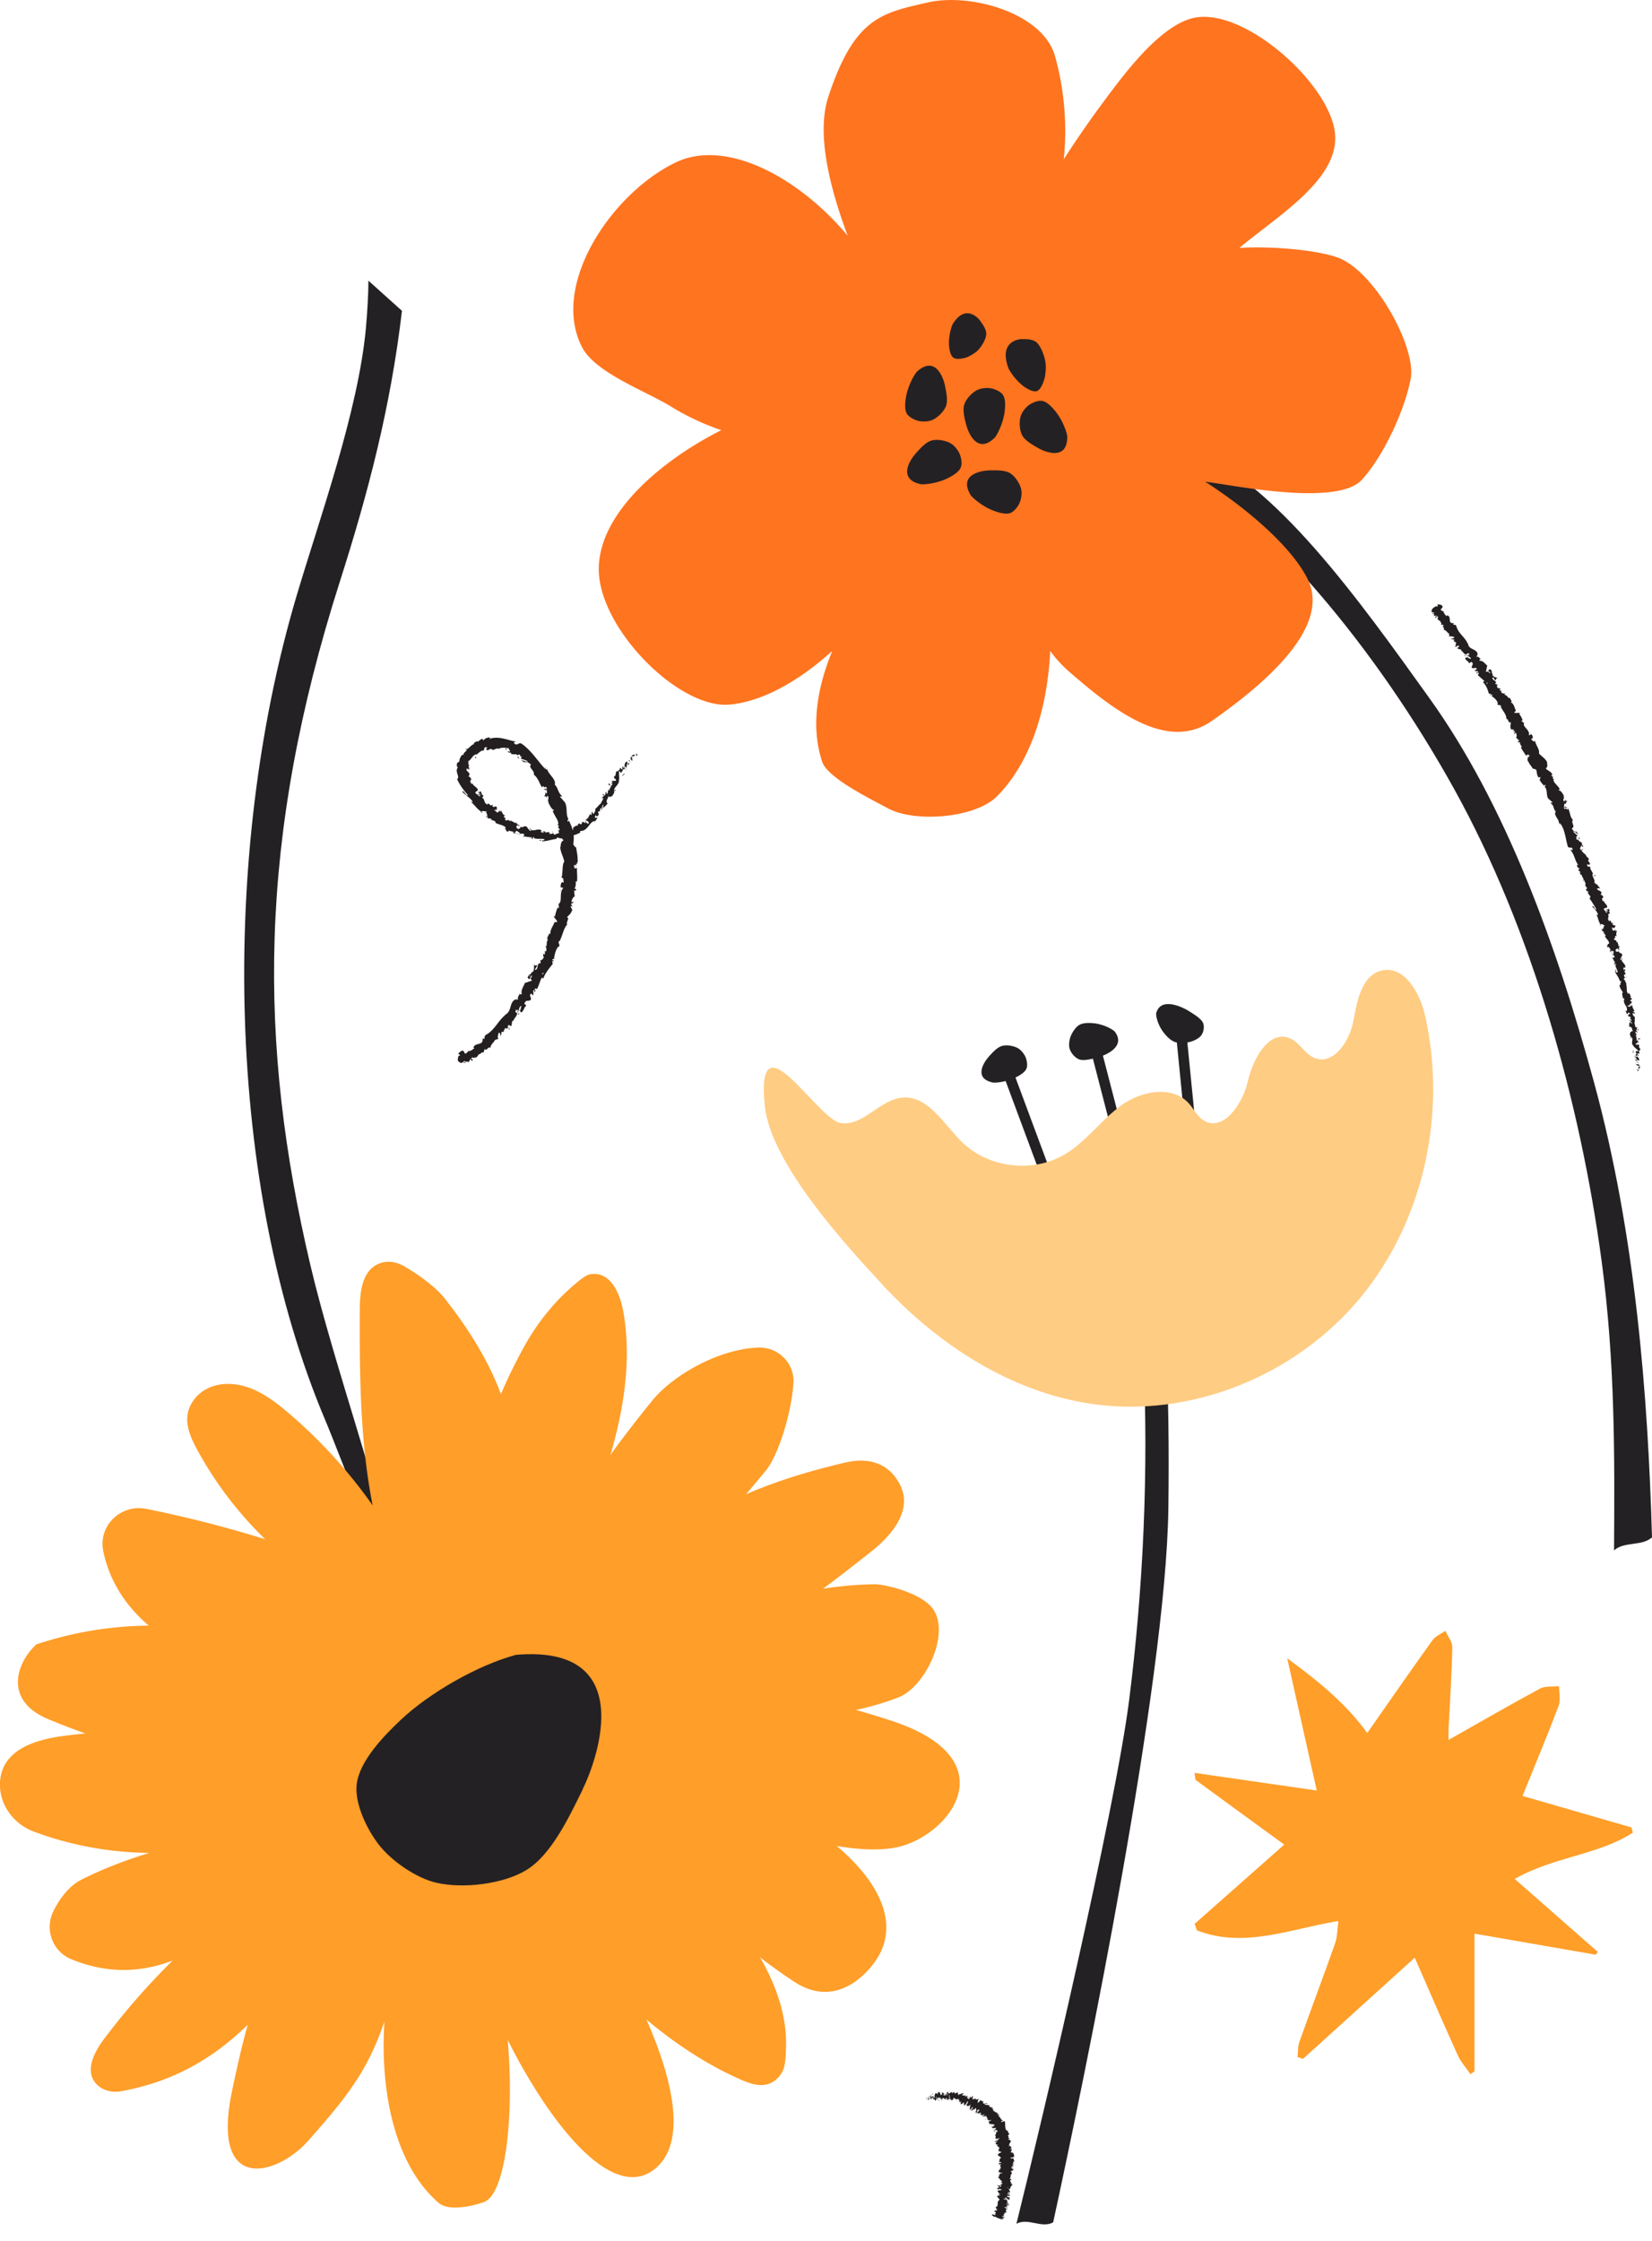
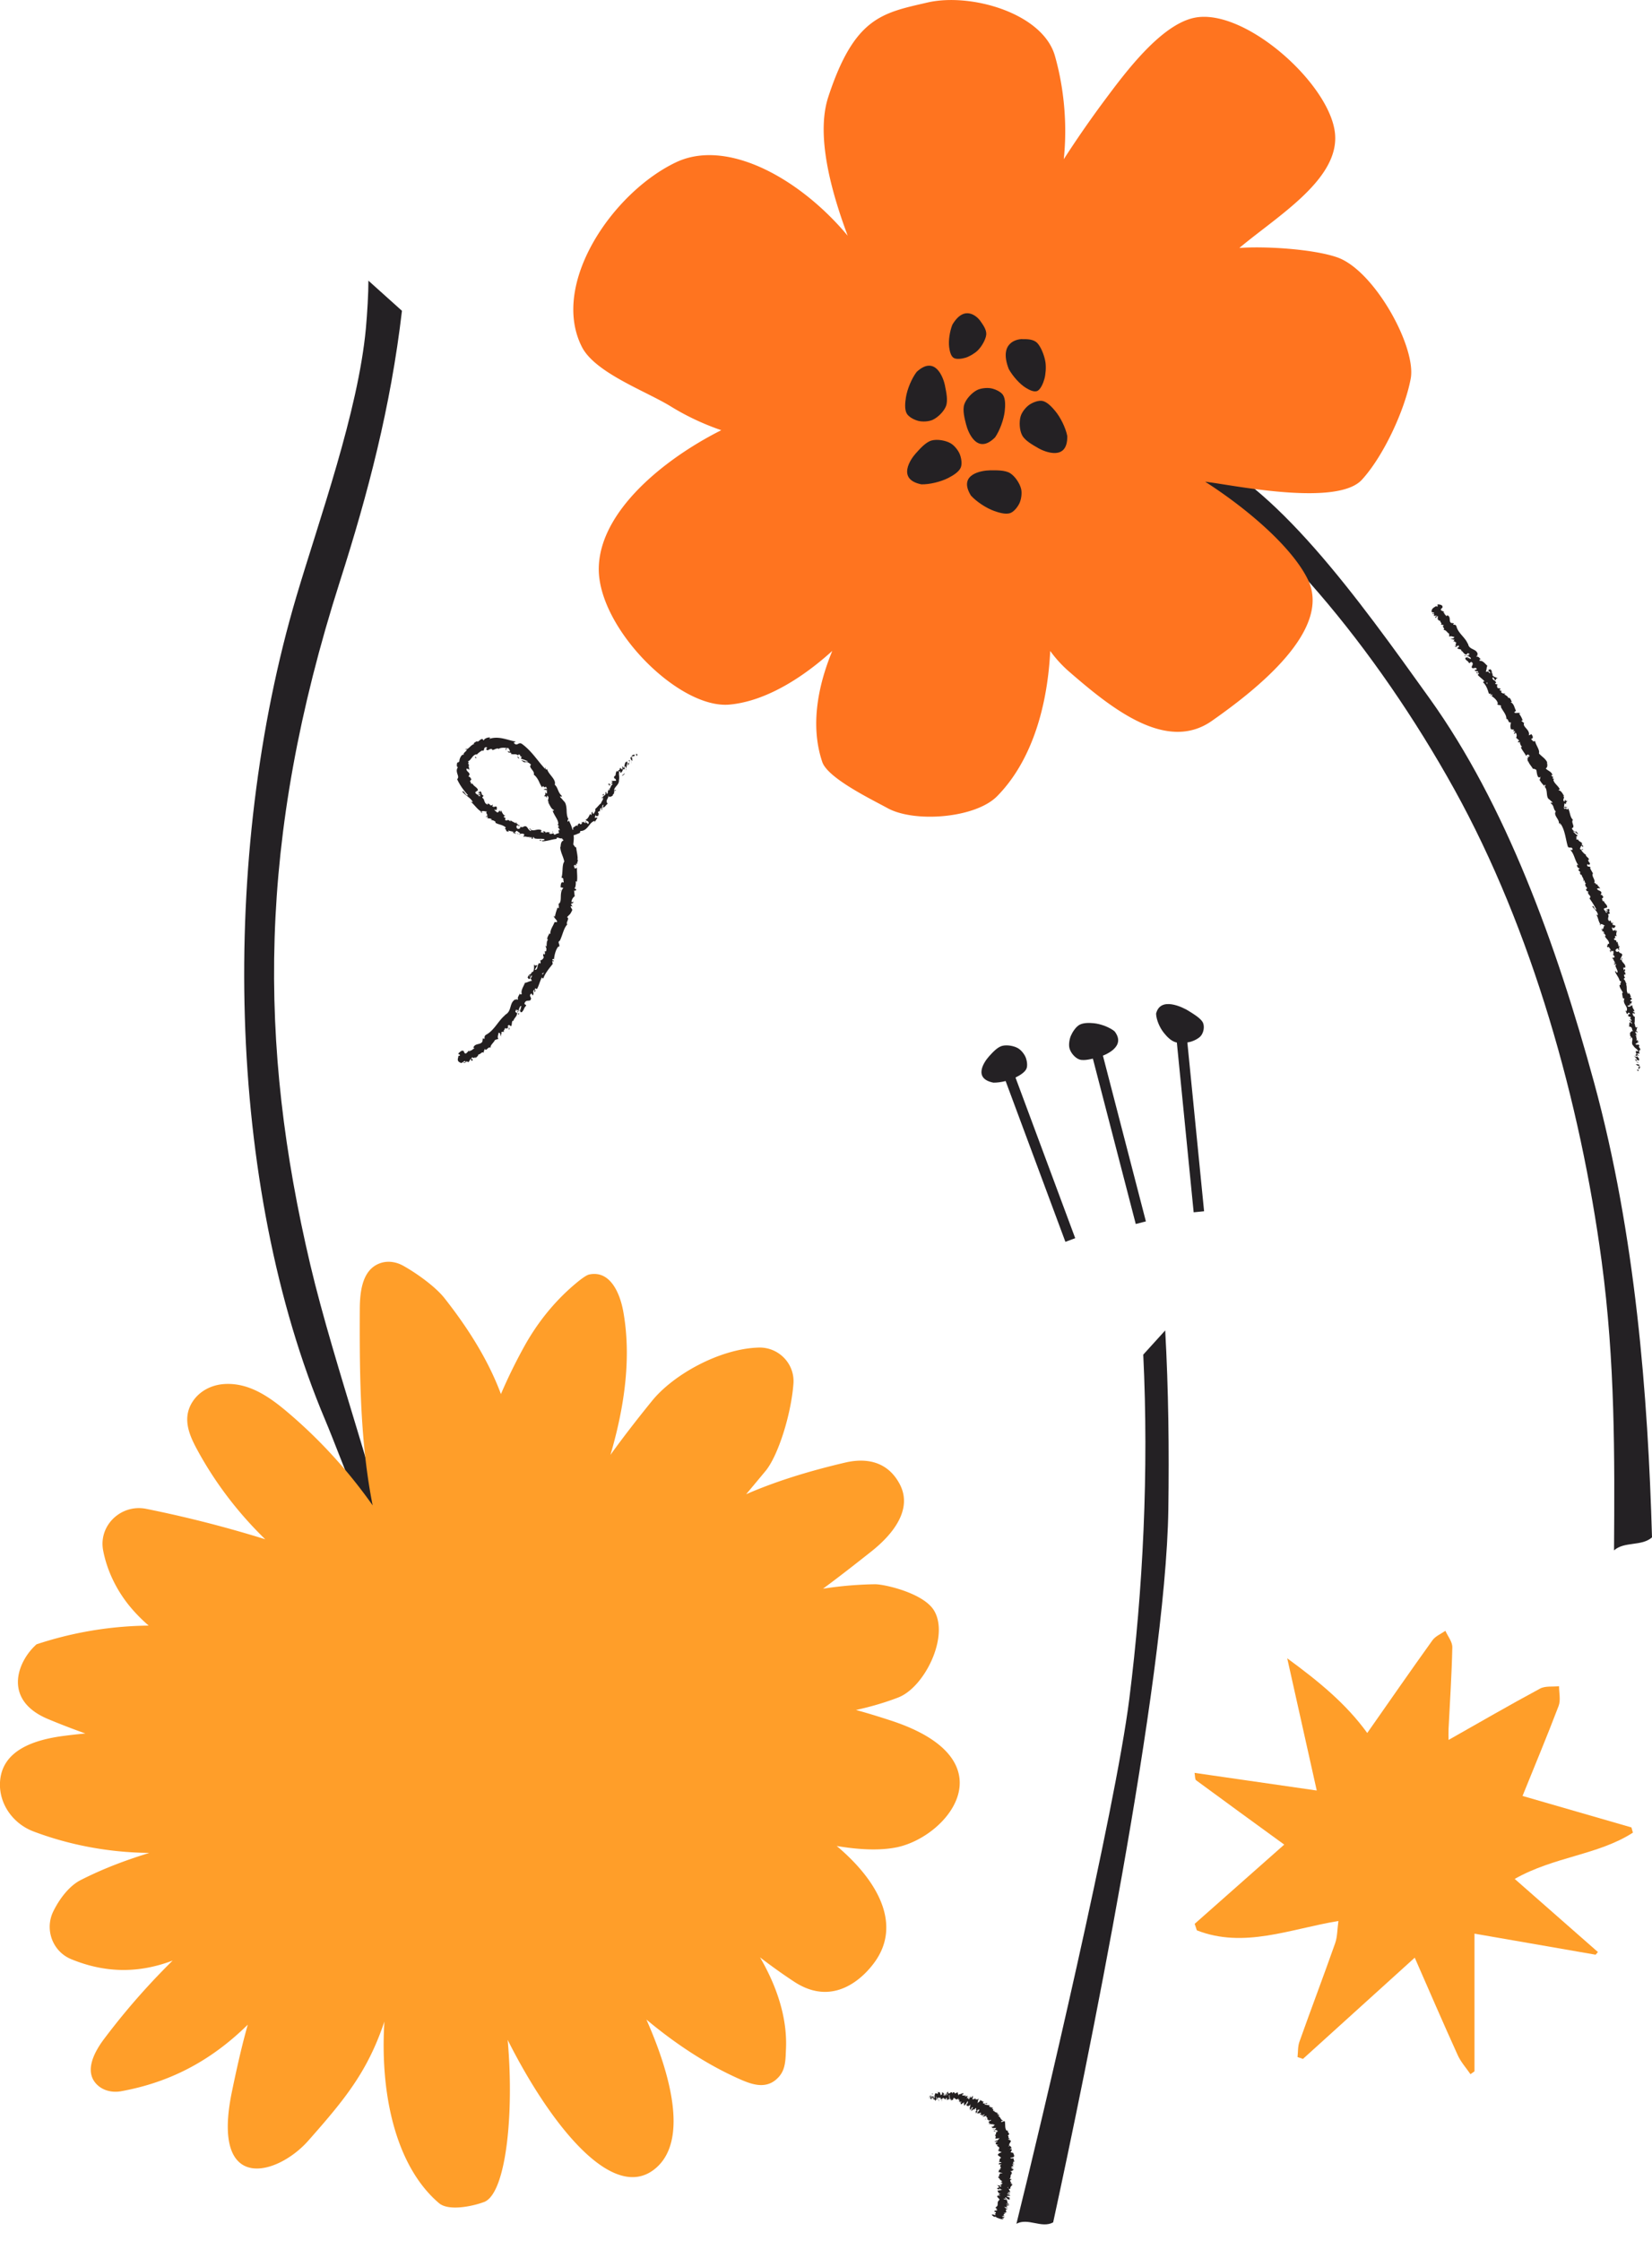
<svg xmlns="http://www.w3.org/2000/svg" id="a" width="295.01" height="400">
  <defs>
    <style>.b{fill:#ff9e29}.e{fill:#242124}.f{fill:#231f20}</style>
  </defs>
  <path class="e" d="M65.79 50.1c.01 2.17-.21 5.89-.45 8.51-1.39 14.93-8.33 34.09-12.4 47.83-13.71 46.27-12.58 105.13 5.14 147.06 2.98 7.05 9.18 24.7 11.3 23.32-.61-7.76-9.71-32.99-13.96-51.02-9.27-39.34-9.5-75.78 5.29-122.05 5.01-15.68 9.06-31.07 11.07-48.27" />
  <path class="b" d="M92.43 291.67c4.91-15.79 13.52-28.7 24.02-41.62 3.87-4.76 12.18-9.31 19.04-9.5 3.56-.1 6.47 2.89 6.2 6.45-.42 5.56-2.76 12.91-4.99 15.59-11.7 14.1-18.62 22.01-35.15 30.6 14.1-15.68 21.48-25.57 49.38-32.11 2.19-.51 7.07-1.17 9.73 3.83 3.08 5.79-3.95 11.16-5.43 12.33-15.69 12.41-26.84 20.26-48.35 22.51 15.54-8.97 31.42-16.69 49.37-16.95 1.63-.02 8.66 1.55 10.55 4.69 2.76 4.58-1.66 13.69-6.39 15.52-14.64 5.67-34.78 4.1-50.47 4.53 23.13-7.44 35.41-4.89 49.12-.42 21.55 7.03 10.18 20.89.91 22.67-13.09 2.51-37.64-9.37-50.56-12.64 18.81-5.31 57.64 16.77 47.07 32.69-1.68 2.53-7.21 8.79-14.64 3.92-12.9-8.45-23.56-20.38-35.91-29.62 16.41 6.28 35.16 24.78 34.43 41.55-.08 1.75-.03 3.53-1.14 4.88-2.07 2.51-4.73 1.62-6.99.63-14.61-6.4-29.02-20.56-36.86-34.45 8.68 9.33 13.61 10.94 17.49 18.4 4.33 8.33 11.8 25.79 4.08 32.02-12.47 10.07-34.47-34.82-33.7-45.72 9.51 7.34 10.05 49.03 3.21 51.62-2.11.79-6.34 1.66-8.05.21-11.9-10.13-12.33-35.34-5.17-53.42-3.85 25.12-7.7 30.42-18.18 42.27-5.51 6.24-17.41 9.59-13.65-8.67 5.26-25.56 7.78-22.12 14.49-26.74-8.87 13.44-18.16 23.65-34.25 26.58-1.45.26-2.99-.03-4.11-.99-2.62-2.27-.83-5.82 1.01-8.28a125.403 125.403 0 0 1 37.05-33c-11.64 10.81-25.02 26.05-42.89 18.69-3.31-1.37-4.76-5.29-3.19-8.51 1.17-2.39 2.93-4.6 4.89-5.6 12.22-6.23 26.36-8.21 39.8-10.94-14.89 7.19-32.72 8.11-48.21 2.26-3.69-1.39-6.25-4.98-5.98-8.92.39-5.69 6.3-7.47 11.3-8.13 15.39-2.02 31.2-.72 46.05 3.79 1.23 1.8-1.92 3.33-4.1 3.23-15.32-.7-30.51-4.12-44.67-10.03-8.24-3.44-5.43-10.39-2.06-13.35 23.16-7.66 46.18-1.37 67.3 10.85a90.703 90.703 0 0 1-33.79-6.46c-6.27-2.51-12.41-5.84-16.74-11.02-2.42-2.89-4.18-6.45-4.88-10.13-.85-4.48 3.22-8.32 7.69-7.42 11.13 2.24 22.09 5.37 32.72 9.36 5.55 2.08 11.79 5.32 12.73 11.18-15.38-5.46-28.6-16.78-36.37-31.14-1.43-2.64-2.72-5.66-.74-8.62 1.22-1.82 3.29-2.88 5.48-3.05 4.49-.35 8.24 2.31 11.52 5.1 13.03 11.06 22.76 25.96 27.66 42.34.81.44 1.12.43.65.41a4.11 4.11 0 0 1-3.07-1.71c-12.15-16.68-12.53-38.83-12.44-59.44.01-3.29.45-7.3 3.82-8.34 1.3-.4 2.72-.16 3.91.5 2.33 1.29 5.75 3.72 7.37 5.77 18.47 23.39 13 38.58 6.28 54.72-5.8-17.23 2.71-36.54 8.01-46.11 2.36-4.25 5.43-8.07 9.16-11.19 1.02-.86 1.92-1.5 2.4-1.61 3.77-.81 5.53 3.34 6.12 6.7 3.23 18.16-6.93 39.18-14.07 53.8-1.09 2.22-2.45 4.34-4.83 3.69Z" />
-   <path class="e" d="M104.02 319.51c-2.32 4.69-5.53 11.58-10.01 14.3-4.19 2.55-11.42 3.39-16.19 2.25-3.52-.84-7.82-3.81-10.07-6.64-2.16-2.72-4.45-7.41-4.06-10.86.46-4.18 4.85-8.7 7.91-11.58 5.15-4.84 13.71-9.73 20.53-11.58 21.64-1.85 14.79 18.21 11.87 24.11Z" />
  <path class="b" d="M229.33 329.27c-5.55-4.03-10.65-7.74-15.73-11.48-.23-.17-.17-.74-.28-1.32 7.2 1.04 14.19 2.05 21.82 3.15l-5.27-23.6c5.66 4.15 10.5 8.1 14.29 13.33 4-5.71 7.78-11.17 11.65-16.56.53-.73 1.52-1.13 2.3-1.68.44.98 1.26 1.97 1.24 2.94-.1 4.87-.43 9.73-.67 14.59-.03.69 0 1.39 0 1.95 5.52-3.12 10.88-6.23 16.33-9.16.94-.51 2.26-.3 3.4-.43 0 1.18.32 2.49-.08 3.53-2.01 5.29-4.2 10.51-6.44 16.06 6.82 1.97 13.13 3.8 19.45 5.62l.26.93c-6.2 4-14.02 4.25-21.11 8.26 5.1 4.48 9.98 8.76 14.86 13.05l-.41.48c-7.2-1.25-14.39-2.5-21.63-3.76v24.58l-.72.51c-.76-1.12-1.71-2.16-2.26-3.37-2.61-5.75-5.11-11.54-7.69-17.43-6.93 6.28-13.45 12.17-19.96 18.07l-.97-.33c.1-.92.04-1.9.34-2.74 2.09-5.88 4.31-11.71 6.38-17.59.4-1.14.37-2.43.58-3.96-8.66 1.43-16.88 4.96-25.28 1.67l-.39-1.16 15.98-14.13Z" />
  <path class="f" d="M113.82 134.73c0-.11-.17-.23-.26-.08l.14.33.12-.24ZM112.59 135.09c-.02.26.05.62.36.72-.11-.35.01-.3-.13-.72.09-.15.29-.14.35-.03-.02-.1.24-.13.16-.34-.33-.03-.57.16-.59.53-.1 0-.12-.11-.16-.16ZM102.3 148.02h.11s-.07-.01-.11 0ZM92.47 147.51c.07.03.12 0 .13-.02-.07-.01-.14-.02-.13.02ZM91.12 146.39l.08.07s-.04-.08-.08-.07ZM102.3 148.02h-.29c.02.12.16.03.29 0ZM111.86 137.4c.02-.06.02-.11 0-.17-.01.05-.03.09-.05.13l.04.04ZM105.62 145.21l.05-.06s-.03-.09-.06-.14v.2ZM107.45 142.32c-.05.06.19.22.28.31-.08-.09-.1-.17-.09-.24a.473.473 0 0 0-.19-.06ZM110.48 137.49l.02-.11-.02.11ZM103.85 146.78s-.06-.05-.08-.06c.02.03.05.05.08.06ZM86.42 188.09s-.02-.02-.03-.04c0 .04 0 .06.03.04ZM81.84 188.6h.06c0-.07.02-.12.02-.17l-.08.17ZM88.81 144.29c.08.04.04.02 0 0ZM97.13 141.08c.06-.42.54.31.54-.26-.07.09-.6-.18-.54.26ZM111.78 137.45s-.05.08-.07.12c.04-.05.07-.08.07-.12ZM97.67 140.82ZM84.31 139.03s-.07.07-.09.1c.03-.01.05-.04.09-.1ZM87.06 143.45l-.07-.12c.02.06.04.09.07.12ZM83.8 136.78c.04-.05.08-.06.07-.15-.02 0-.03 0-.04.01.03.04.04.08-.03.14ZM85.28 134.77s-.05-.01-.07-.02l-.06.06.13-.05ZM92.74 180.91c-.1 0-.2-.02-.29-.04.19.09-.04.49.29.04ZM111.72 137.31c.05.05.07.09.05.14l.04-.09s-.06-.05-.1-.05ZM81.72 136c.07-.21.18-.4.28-.59-.09.16-.22.36-.28.59ZM102.35 160.72v.12s.03-.08 0-.12ZM83.02 133.83c.15-.01.26-.06.38-.11 0-.03.01-.06 0-.1-.13.06-.25.14-.38.21ZM92.45 180.87Z" />
  <path class="f" d="M90.87 183.82c.32-.35-.13-.4-.22-.62.29-.49.38-.02.65-.04.15-.34.07-.76.24-.95.06.02.11 0 .13.09.02-.47.69-.86.67-1.44.05 0 .08 0 .11.01a1.22 1.22 0 0 1-.44-.26c.13-.17.06-.45.3-.36-.09.1-.02.16 0 .26l.05-.24c.4.06-.09.31.11.47.18-.41.26-.98.53-1.18.31.15-.37.69.13.52l-.42.33c.67.02-.22.22.45.29.49-.48.32-.71.81-1.19-.06-.23-.25-.13-.32-.36.29-.96 1.13-.11 1.18-.95-.08-.28-.39-.58.08-.86l.22.36c.4-.52-.25-.62.34-1.05.06.18-.18.5-.08.44.5-.2 0-.38.18-.67l.32.13c.35-.61.52-1.41.88-2.09.07.09.09.26.27.15.34-.93 1.07-1.79 1.67-2.55l-.09-.45c.04-.07.19-.08.2.03.26-.28-.16-.1-.19-.31.07-.2.27-.18.29-.02.07-.7.3-1.89.85-2.4l.03.16c.32-.45-.31-.78.11-1.14v.11c.56-1.03.71-2.32 1.4-3.03-.36-.28.5-1.06-.05-1.28.46-.56.5-.35.91-1.22.08-.24-.27-.45-.27-.76l.3.06-.24-.48.4-.15-.03-.3c-.04.11-.18.22-.26.18-.06-.47.41-1.05.56-1.04l-.12-1.1c.12.04.14.22.2.37-.24-.61.34-.06.12-.62-.08.06-.18-.06-.24-.08.23-.24.26-.84.22-1.29l.21.1c.14-.8-.02-1.7.01-2.59-.11.32-.47.24-.5-.02l.32-.1c-.21-.17-.12.27-.37-.07.03-.33.37-.23.48-.03l-.12-.41c.1-.03.15.07.27.09-.21-.16.31-.72-.05-.95l.1-.03c-.04-.9-.2-1.3-.27-2.04-.28.02-.26-.28-.51-.46.01-.54.18-1.17.02-1.8-.22-.42-.26-.09-.46-.26.25-.08.1-.71.34-.42-.18-.76-.28-.96-.7-1.86-.08.13-.09.26-.19.22-.08-.16 0-.42.13-.43l.04.04c-.34-.47-.36-1.12-.38-1.76-.05-.63-.13-1.24-.54-1.55l.04.04c-.19-.25-.42-.49-.63-.72-.14-.4.28.15.29-.2-.78-.72-.64-1.44-1.28-2.02.34-.94-1.21-1.89-1.36-2.83l-.11.15c-.27-.07-.08-.28-.15-.43-.09.1.02.29-.14.24-1.28-1.35-2.35-3.15-4.1-4.41-.66-.43-.81.58-1.47-.21l.39-.19c-.79-.15-1.54-.41-2.33-.57-.77-.16-1.68-.2-2.42.09.08-.09.07-.19.23-.2-.38-.23-1.24.23-1.18.42-.24.05-.1-.15-.28-.21-.38-.03-.69.57-.94.44-.04-.02.05-.11.1-.16-.16.19-.94.45-.61.6-.59.18-.86.74-1.32.94 0 .22-.2.38-.38.54-.16.17-.29.34-.14.5-.37-.34-.9.76-.81 1.22-.09-.18-.23.29-.37.08-.15.47-.11.92.13.87-.35.39-.23.84-.12 1.2.12.37.25.64-.04.95.56 1.24 1.27 2.09 1.94 2.86-.4.24-.67-.93-1.04-.66.69.8 1.34.99 1.85 1.79.11.22-.24.02-.35 0 .75.61 1.18 1.41 1.96 1.82-.03.03-.13 0-.21-.04.13.11.23.32.36.16l-.15-.07c.02-.39.9 0 1.03-.1-.6.24.5.66-.32.91.11.05.27.06.35-.06.1.13.08.23-.14.24.53.3.5 0 .92.34-.06.08-.17.04-.29.09.34.02.66.04.98.38-.06.03-.06.13-.17.04.65.45 1.37.35 1.99.94-.44.25.18.27.03.61.15.05.31.09.46.13l-.08-.25c.36.2.79.12 1.05.37h-.34c.24.1.48.19.72.26l-.33-.3c.45 0 .15-.44.59-.14-.11 0 .36.16.47.43.23-.04.46-.09.7.09.04.14-.19.37-.17.46.28-.23.94.2 1.26-.08-.1.06-.15.24-.13.29l.22-.21c.16.13.18.17.12.31.55.15-.08-.5.53-.17-.05.01-.04.05-.15.07.64.24 1.29.03 1.89.19.16.39-.54.05-.36.38.92 0 1.86-.41 2.71-.43l-.16-.02c.04-.55.67.19 1.06-.16-.1.06-.08.32-.06.25.61-.03 1.17-.4 1.94-.87l-.05.17c.37-.02.88-.29 1.25-.42.04-.17.24-.26.03-.36.69.05 1.14-.36 1.48-.79.36-.43.61-.88 1.21-1.03-.08.09-.13.29-.05.22.18-.24.33-.5.5-.75-.22-.1-.18 0-.44.02-.03-.17.04-.42.18-.58-.13.38.3.24.49.17-.07-.02-.1-.11-.17-.15.6-.11-.33-.34.25-.66l.08.1c.08-.22.06-.49.22-.67.28.06-.03.27.15.4.18-.3-.06-.84.32-.97 0 .16-.11.35-.13.51.45-.12.39-.21.57-.4l-.02.02.42-.44-.15.09c-.41-.71.31-.83.16-1.55.13.69.18.2.43.37.14-.09.33-.25.37-.16-.09-.35.38-.32.22-.82.1.03.14-.26.33-.09.09-.35-.19 0-.29-.08-.06-.63.92-.96.85-1.85.14-.67-.1-.94.06-1.56.24-.1.22.32.22.32.29-.22.39-.44.46-.77.04.1.14.08.28.06.11-.22-.21-.33.09-.53.06.11.17.26.19.42.08-.29.08-.64.2-.93.18.04.1.3.13.44.14-.31.38-.79.25-1.03-.07.03-.15.07-.21.11.06-.11.22.09.2.2 0 .36-.32.28-.41.23l.08-.21c-.6-.16-.45.77-.7 1.11l-.25-.38c.01.19.02.38.05.57-.14.03-.37-.03-.32-.26-.34.17-.02.32-.35.45-.05 0-.06-.01-.06-.05l-.05.34c-.04-.1-.28-.1-.13-.24-.49.38-.16.96-.54 1v-.05c-.23.77.24.21.29.89l-.85.02.24.2c-.05.07-.14.2-.23.12.06.36.14.01.24.26-.42.23-.35 1.02-.83.88.15.23.32-.25.29.19-.52-.12-.13.47-.51.68-.19-.22.08-.45-.29-.25.31.4-.4.57-.46.86.32.19-.17.64-.32 1.12-.08-.08-.65.69-1.02.97l-.04-.05c.24.28-.08.63-.24.93-.16-.15-.18-.24-.16-.45-.06.09-.13.16-.19.24.04.13.03.24-.08.43l-.15-.24c-.24.32-.34.83-.85 1.06.14.22.81.24.46.76-.11-.09-.27-.26-.19-.4-.03.05-.07.2-.18.22l.03-.33c-.26.08.02.23-.15.34-.12-.16-.2-.02-.27-.16.03-.05.18-.04.19-.15-.19.12-.47.18-.63.1.08.08.15.22.04.33-.33.25-.24-.11-.5-.08-.01.17-.31.18-.17.44-.11.06-.19-.05-.27-.1-.12.22-.87.46-.53.65h.06l-.03.02c-.55.58-1.45.37-2.1.64l-.02-.1c-.39.21-.91.23-1.19.47-.13.01-.32-.15-.27-.28-.31.11-.35.21-.82.07.32-.18-.11-.15.33-.14-.42-.07-.5-.22-.96.03.16-.25-.29-.32-.49-.27l.28.2c-.22.02-.42-.02-.61-.06l.14-.32c-.74-.48-1.62.46-2.08-.37-.28.17.4.27.14.48-.38-.13-.62-.73-.73-.75-.43-.35-.63.31-1.11-.03.02.14-.03.46-.48.39-.36-.21-.24-.66.02-.64.09.03.11.08.09.12.13.01.31.03.22-.15l-.09.09c-.13-.19-.61-.41-.42-.53-.31-.03-.2.12-.03.27-.37-.37-.7-.35-1.09-.71.04.1.03.26-.04.21-.58-.51-.4.02-.88-.21-.15-.31.32-.3-.19-.47-.19-.28.12-.3.28-.31-.52-.07-.62-.63-.8-.82l.25.07a.797.797 0 0 1-.34-.19l-.04.27c-.09-.12-.18-.2-.12-.28-.21.03-.15.38-.52.36-.08-.21-.55-.29-.39-.57.4.48.15-.28.58.01-.1-.03-.19-.11-.27-.24 0-.04.06-.04.1-.02-.25-.59-.44.1-.88-.32.18-.08.12-.34.03-.38.18.17-.12.3-.37.24-.19-.37-.38-.22-.52-.38l.12.21c-.18.07-.31-.09-.54-.25.08-.11.24.11.22 0-.44 0-.25-.72-.69-.9-.04-.23.24-.24.18-.42-.49-.21-.16-.54-.6-.79-.1.26-.04.24-.44.12.21.18.42.35.65.52l-.6-.18c.15.2.45.31.52.45-.31-.06-.25-.08-.32.14.05-.49-.6-.39-.65-.86l.48-.35c-.12-.6-.84-.64-1.05-1.36v.25c-.24.02-.22-.38-.4-.55.19-.06.2-.22.28-.35-.14.06-.14-.45-.53-.41.05-.12.12-.24.19-.35.03-.5-.65-.55-.53-1.12.2.18.35-.03.48.3 0-.16.07-.29-.07-.31.12-.06-.17-.5.06-.6-.07-.1-.24-.19-.15-.37.05 0 .09.04.09.04-.09-.04 0-.35-.26-.28.41-.13.59-.45.83-.75s.52-.6.87-.52c.26-.3.67-.58 1-.75 0 .06.04.09-.03.1.53 0 .08-.67.73-.65.37.22-.25.26-.04.32.24.6.65-.28 1.09.08l-.08.05c.29.17.67-.29 1.15-.21 0 0-.03.06-.01.1.36-.29 1.04-.27 1.54-.19-.23.2-.25.06-.25.34.22.03.07-.43.51-.34.09.18.34.42.26.69-.12-.05-.25-.1-.37-.14.06.4.48.19.64.34l-.09.13c.55.23.77-.1 1.33.3v-.14c.55-.11.14.36.62.35l-.15.38c.25.07.92.25 1.3.52-.39.03-.87-.21-1.23-.26.19.15.64.51.86.46-.1-.04-.25-.05-.29-.16.43-.03.84.14 1.18.51-.61.45.74 1.09.48 1.77.37.26.61.63.83 1.02.2.41.37.85.66 1.26.31-.61.17.24.67-.13.15.19.19.28.16.32l.03.81c-.08.23-.23-.13-.34-.05.21.47-.13.31-.11.68.16-.16.37 0 .41.31.03-.17.06-.33.07-.5.62.5-.2.79.4 1.3l-.27-.13c.28.28.53 1.25 1.11 1.42-.04.09-.17.23-.27.09.14.42.4.85.64 1.27.25.42.44.84.37 1.22l-.16-.03c.08.15.34.21.25.45-.06 0-.16-.03-.15.05.07.07.37.37.33.61l-.21-.15c-.02.89.67 1.23.88 1.96-.44.07-.49.77-.51 1.11h-.06c.04 1 .54 1.68.72 2.63-.45.6-.19 2-.52 2.93.09-.14.34.05.37.22-.11.21.26.64-.14.57v-.08c-.39.13-.32.59-.38.94l.52.12c-.86.82-.1 2.48-.88 2.85.08.25.01.52.09.76l-.27-.08c-.21.59-.32.88-.47 1.63l-.15-.21c-.14.41.64.76.53 1.15h-.44c-.24.72-.82 1.32-.74 2.15-.05-.03-.16-.1-.13-.22-.13.33-.76 1.18-.19 1.28-.35-.14-.34.71-.36 1.16l-.23-.17c.19.47.26.51.14 1-.08.09-.25 0-.11-.11-.3.29.11.39-.23.75l-.08-.24c-.19.35-.09.37 0 .65-.02.27-.42.64-.67.58.11.12.19.41.02.59-.1-.02-.11-.12-.12-.17-.48.5-.2 1.03-.66 1.29a.242.242 0 0 0-.18-.02c.27-.46.49-.82.49-.78-.23-.12-.47.22-.62-.24 0 .39.08 1.11-.23 1.41h-.11v-.05c-.07.07-.1.15-.1.25-.11.09-.18.15-.25.25-.21-.07-.35.36-.47.53.25.13.06.35.4.25-.03.02 0-.05.06-.18 0-.03.03-.07.02-.09v.03c.08-.12.17-.28.27-.46.03.22.04.43-.21.55.1.19.19.39.23.5-.48.04-.98.39-1.22.33-.22.63-.77 1.33-.58 1.97-.05.19-.25.09-.35.1.02-.12.1-.22.07-.31-.1.39-.6.93-.36 1.21-.42.28-.12-.41-.45.14l-.04-.14c-1.22.65-.51 2.23-2.01 2.84.1-.05.15-.07.21-.05-1.27 1.02-1.94 2.72-3.42 3.52-.39.25-.25.45-.31.77l-.28-.14-.08.58c-.31.66-1.31.25-1.62 1.09l.2.1c-.25.15-.7.61-.78.38 0 .05.02.23-.13.19l-.08-.14c-.16.18-.33.36-.52.52-.53.04-.14-.59-.77-.48-.2.1-.68.48-.6.59.11 0 .29.1.3.26l-.28.08c-.05.45-.43.95.51 1.26.21-.11.41-.24.59-.37.08.06.16.12.24.17-.17.05-.35.08-.52.12.34.16.51-.07.67-.25.08.1.19.16.32.16.15-.21.28-.42.39-.63.14.14-.1.44.31.36.15-.31-.4-.25-.08-.57.34.06.36.25.54-.07.1.08.08.18 0 .29.19-.27.61-.46.58-.75.39.05.67-.62.93-.27 0-.14.13-.57.28-.75.05.69.67-.6.98-.12-.12-.56.63-.96.82-1.54 0 .05.02.14-.03.16.24-.2.41-.17.61-.25-.26-.3 0-.71 0-1.07.54-.03.18.48.53.64-.25-.2.21-.7-.07-.78.37-.06.25-.11.59 0-.33-.36.12-.26.05-.64.46-.16.42.22.61-.23.26-.07.12.36.12.36Zm5.83-9.42-.1.21.1-.21Zm.45-.81c-.07.09-.14.21-.21.34-.1-.02-.17-.1-.12-.18.03.08.19-.09.33-.16Zm-2.65.66c.04-.14.11-.15.17-.14-.03.06-.06.13-.1.23l.02.03s-.07-.08-.09-.12Z" />
  <path class="f" d="M94.68 174.66s0 .04-.01.06a.3.3 0 0 0 .1-.04l-.05-.09-.04.07ZM102.43 148.02h-.02s.04.01.05.02c-.02 0-.02-.02-.03-.02ZM102.29 161.78l-.07-.01.05.09.02-.08zM106.92 145.64s.06 0 .1-.01c-.02 0-.05 0-.1.01ZM108.22 143.81l.25-.22c-.12.09-.19.16-.25.22ZM109.15 142.37s-.06-.06-.09-.08l.1.08ZM85.81 144.86s-.04-.03-.06-.04c-.15-.07-.06-.01.06.04ZM92.93 148.86c-.1.02-.2.03-.29.03.13.08.23.12.29-.03ZM81.69 136.06l.01.01.02-.07-.03.06zM92.29 148.74c.11.11.23.14.35.15-.1-.06-.22-.14-.35-.15ZM112.68 136.26l.05-.05s-.02-.02-.03-.04l-.02.09ZM112.7 136.17l.02-.09s-.04.06-.02.09ZM112.79 135.91l-.06.18s.1-.1.06-.18ZM111.41 137.94l.08.07s-.04-.05-.08-.07ZM111.12 138.52c.09-.13.38-.23.43-.45l-.06-.06c.08.16-.45.29-.37.51ZM108.74 140.43l.32-.47c-.14.04-.33.09-.24-.15-.6.5.28-.02-.08.62ZM107.83 141.91c.09-.29-.14-.07-.19-.11 0 .21 0 .26.19.11ZM98.75 148.69v-.26c-.2.06.01.1 0 .26ZM96.32 149.96l.22.18.13-.22c-.12.01-.24.03-.36.04ZM95.24 147.94l.1-.02-.36.01.26.01zM85.09 135.25l-.26-.19c-.06.13.17.4.26.19ZM92.42 135.02c0 .18.12.4.33.36-.14-.13-.23-.34-.33-.36ZM100.2 158.97l-.08-.19.04.34.04-.15z" />
  <g>
    <path class="e" d="M295.01 274.42c-.72-25.17-2.92-53.94-10.33-81.13-6.78-24.85-15.84-49.7-29.34-68.55-12.79-17.86-27.74-38.79-42.61-44.46-.82-.31-3.57 1.28-3.72 2.39 17.1 9.5 36.77 33.09 50.7 58.23 13.93 25.14 22.51 55.99 26.3 84.18 2.43 18.08 2.33 34.97 2.22 51.67 1.87-1.65 4.91-.67 6.78-2.32Z" />
    <path d="M147.9 17.34c4.68-14.28 9.64-15.02 17.72-16.89 7.74-1.79 20.61 1.9 22.77 9.54 2.17 7.64 2.49 16.49.57 24.19-1.6 6.42-4.33 13.93-10.78 15.38a189.985 189.985 0 0 1 19.11-31.7c3.64-4.89 9.95-13.37 15.91-14.67 8.78-1.92 23.83 11.31 25.15 20.21 1.32 8.89-11.54 15.86-18.21 21.89-6.67 6.03-15.09 9.7-23.34 13.26 5.29-8.92 14.09-13.46 24.43-14.28 4.54-.36 13.27.17 17.57 1.67 6.62 2.31 14.17 16.03 13.12 21.65-1.05 5.62-4.86 13.84-8.72 18.05-4.3 4.69-21.91 1.18-27.14.46-6.3-.86-13.49-1.54-16.15-7.32 10.24 2.34 29.09 15.25 33.66 24.7 4.31 8.94-9.04 19.52-17.17 25.21-8.13 5.7-17.98-2.3-25.48-8.8-7.5-6.5-10.06-17.97-6.34-27.17 4.88 15.21 4.7 38.04-6.52 49.41-3.88 3.93-14.75 4.78-19.58 2.12-2.7-1.49-10.65-5.31-11.64-8.23-4.68-13.86 6.76-32.07 17.5-42.01-4.69 12.88-20.4 30.5-34.04 31.76-9.12.85-23.64-13.82-23.37-24.48.29-11.6 15.28-22.04 26.04-26.39 8.18-3.31 19.61-5.05 24.01 2.6-12.35 3.65-26.22 1.8-37.19-4.95-4.43-2.73-13.52-5.99-15.88-10.63-5.68-11.19 5.45-27.52 16.77-32.93 14.4-6.89 38.55 15.07 39.41 32.28-5.66-11.05-15.98-32.35-12.18-43.96Z" style="fill:#ff741f" />
    <path class="e" d="M175.08 57.32c.45.64 1.13 1.55 1.04 2.43-.09.83-.78 2.07-1.5 2.79-.53.53-1.47 1.08-2.15 1.3-.66.21-1.63.33-2.11.08-.58-.31-.77-1.28-.86-1.94-.15-1.11.08-2.79.57-4.02 2.18-3.67 4.45-1.44 5.02-.64ZM182.56 60.54c.8 0 1.97-.03 2.66.68.65.66 1.28 2.2 1.47 3.41.14.89.05 2.18-.18 3-.21.79-.68 1.82-1.18 2.11-.6.36-1.53-.14-2.14-.51-1.03-.63-2.31-2.02-3.05-3.36-1.81-4.68 1.41-5.35 2.42-5.34ZM172.54 75.83c-.27-1.06-.69-2.6-.34-3.64.32-.98 1.36-2.09 2.28-2.56.68-.34 1.77-.45 2.51-.31.71.14 1.72.58 2.12 1.18.49.73.41 2.05.31 2.92-.17 1.47-.87 3.41-1.71 4.64-3.2 3.23-4.83-.9-5.17-2.24ZM163.54 80.93c.73-.81 1.77-2.01 2.83-2.3.99-.27 2.48-.02 3.37.49.66.37 1.35 1.22 1.64 1.92.28.67.47 1.75.19 2.42-.33.81-1.47 1.47-2.25 1.87-1.31.67-3.31 1.16-4.78 1.13-4.44-.89-1.92-4.53-.99-5.54ZM176.77 83.96c1.1-.01 2.69-.07 3.62.51.87.54 1.72 1.81 1.96 2.81.18.74.03 1.82-.28 2.51-.3.66-.96 1.53-1.64 1.79-.83.31-2.09-.08-2.92-.38-1.39-.5-3.12-1.63-4.12-2.73-2.4-3.87 2-4.49 3.38-4.51ZM185.39 79.98c-.95-.55-2.35-1.31-2.86-2.28-.48-.91-.56-2.43-.26-3.41.22-.73.9-1.58 1.52-2.02.6-.42 1.61-.83 2.33-.71.87.15 1.76 1.13 2.32 1.81.95 1.14 1.86 2.99 2.15 4.45.1 4.55-4 2.85-5.2 2.17ZM168.75 68.85c.22 1.08.57 2.63.18 3.65-.37.96-1.46 2.03-2.39 2.45-.69.31-1.78.37-2.52.19-.71-.17-1.69-.66-2.07-1.28-.46-.75-.31-2.06-.17-2.93.23-1.46 1.02-3.37 1.92-4.55 3.35-3.08 4.79 1.12 5.06 2.47Z" />
    <path class="f" d="M292.43 191.14c.09.03.28-.02.22-.15l-.34-.04.12.19ZM292.88 190.16c-.19-.13-.49-.26-.78-.11.34.1.22.16.62.26.06.12-.06.24-.19.24.09.03-.04.21.18.25.22-.21.2-.43-.05-.62.06-.06.16-.03.22-.03ZM290.79 177.34l-.02.09s.02-.06.02-.09ZM288.91 169.49c.02.06.06.07.09.07-.04-.05-.07-.09-.09-.07ZM288.87 168.07v.08s.03-.07 0-.08ZM290.79 177.34l.05-.23c-.11.01-.05.13-.05.23ZM291.79 188.54s.06.07.11.1a.467.467 0 0 1-.05-.1h-.05ZM291.87 180.74v.06c.05.01.1.02.16.02l-.16-.09ZM292.48 183.4c0-.06-.28-.03-.41-.03.12.01.18.04.22.09.05 0 .11-.03.19-.07ZM292.8 187.74l.05.07-.05-.07ZM291.5 178.82s.07-.03.09-.05c-.03 0-.06.03-.09.05ZM257.34 111.6l.04-.03s-.05.01-.04.03ZM256.51 108.25l.03.03.13-.09-.16.06zM288.46 165.55c.05.07.03.03 0 0ZM279.88 143.99c-.12.34-.47-.25-.56.22.08-.08.55.14.56-.22ZM291.81 188.46s-.02-.07-.02-.11c0 .05 0 .08.02.11ZM279.32 144.21ZM286.46 160.07s-.07.06-.1.1c.03-.01.06-.04.1-.1ZM287.47 164.3v-.11.11ZM285.34 158.08c0-.06.03-.09-.03-.16-.01.01-.02.02-.02.03.05.01.08.04.06.12ZM284.51 155.89s-.02.04-.04.06l.04.06v-.12ZM261.64 117.16c.03-.09.09-.16.14-.23-.14.14-.4-.09-.14.23ZM291.94 188.51c-.07 0-.11-.01-.13-.05l.03.07s.08 0 .1-.03ZM283.23 158.75l-.08-.36c0 .11.04.24.08.36ZM270.62 131.12l-.07-.06s.03.05.07.06ZM282.71 157.39c.07-.1.1-.18.11-.26-.03 0-.05-.02-.08-.01l-.02.28ZM261.78 116.93Z" />
    <path class="f" d="M259.82 115.36c.2.29.39-.08.6-.15.33.28-.11.32-.18.54.23.15.62.12.73.28-.04.05-.04.09-.12.1.4.05.49.66.98.7-.01.04-.03.07-.05.09.12-.15.27-.27.38-.33.1.12.36.1.2.29-.05-.08-.14-.03-.22-.03l.18.07c-.2.32-.23-.11-.44.04.28.19.74.33.8.59-.25.24-.43-.4-.49.04l-.12-.38c-.27.54-.11-.21-.42.34.21.46.48.35.68.82.22-.01.21-.19.43-.21.68.4-.39.95.28 1.13.26-.02.65-.22.67.22l-.39.11c.24.42.61-.08.68.49-.18 0-.32-.24-.32-.16-.07.44.31.07.45.28l-.25.23c.33.4.86.73 1.23 1.17-.1.03-.25 0-.26.18.55.5.83 1.3 1.02 2l.39.07c.03.05-.05.17-.13.14.05.29.16-.09.33-.04.1.12-.03.26-.16.23.46.27 1.18.87 1.18 1.46l-.13-.04c.11.4.75.06.71.51l-.08-.03c.35.79 1.08 1.45 1.02 2.24.43-.11.26.82.8.57 0 .57-.17.5 0 1.19.07.17.46.05.62.21l-.26.16.43.1-.24.33.18.14c-.03-.08.03-.22.11-.26.29.22.22.8.09.89l.62.55c-.12.05-.22-.05-.34-.1.48.21-.24.23.2.41.04-.08.17-.07.23-.09-.07.26.14.64.36.89l-.21.05c.23.54.67 1.03.98 1.6-.02-.25.32-.38.45-.23l-.25.22c.24.01.01-.23.35-.13.08.23-.25.32-.41.25l.24.21c-.08.06-.16.02-.27.07.24.01-.04.6.35.59l-.08.06c.31.57.55.78.82 1.24.25-.12.3.09.57.12.1.39.09.88.33 1.29.27.23.26-.02.47.03-.22.14.01.55-.26.41.29.49.37.62.88 1.17.06-.12.06-.21.16-.21.1.1.04.31-.08.35l-.04-.02c.7.55.16 1.98.92 2.32l-.04-.02.53.48c.09.3-.25-.08-.3.19.69.47.42 1.05.92 1.46-.5.73.73 1.44.54 2.2l.15-.11c.23.07-.01.22 0 .34.12-.07.07-.22.2-.17.76 1.13.86 2.66 1.25 3.98.15.48.96-.09.82.66l-.38-.04c.77.78.79 1.92 1.45 2.73-.09-.03-.19 0-.22-.08-.15.28.27.73.45.66.04.15-.15.1-.21.22-.06.25.48.38.29.57-.03.03-.09-.03-.13-.06.16.09.2.61.41.39.01.4.37.62.33.96.36.07.09.65.52.55-.43.13-.1.74.17.89-.15-.03-.07.24-.27.22.09.25.26.46.46.33-.35.65.74.8.18 1.29.49.67.89 1.32 1.23 1.97-.44.12-.31-.74-.74-.56.4.58.9.83 1.02 1.51 0 .19-.22-.03-.31-.06.41.59.36 1.27.79 1.77-.04.01-.1-.04-.16-.09.05.11.02.29.21.21l-.09-.09c.23-.27.73.26.89.24-.62-.02.04.62-.76.54.06.06.18.13.31.07 0 .12-.07.18-.25.12.24.38.4.17.51.54-.1.03-.16-.04-.28-.04.24.13.49.26.51.6-.06 0-.13.06-.15-.04.2.53.78.77.79 1.42-.47-.05-.07.24-.42.38l.2.29.14-.18c.07.28.4.46.35.73l-.21-.17.22.51.05-.34c.26.23.45-.16.45.24-.06-.07.07.28-.1.49.15.11.31.22.28.45-.1.09-.41.07-.48.13.34.05.27.64.64.72-.09-.04-.28.01-.31.04l.28.05c-.04.15-.07.18-.23.2.06.41.42-.25.36.27-.03-.03-.06 0-.12-.07.03.5.41.86.41 1.33-.33.22-.19-.35-.46-.12.24.6.79 1.17.85 1.8v-.12c.55-.05-.13.52.19.76-.06-.07-.31-.03-.25-.02.02.44.33.81.65 1.4l-.15-.05c-.06.27.09.66.09.94.15.05.17.2.34.07-.56.99.8 1.46.31 2.33-.02-.09-.16-.18-.15-.11l.25.59c.22-.1.12-.11.27-.28.15.05.29.2.32.36-.21-.25-.36.08-.46.23.06-.04.15-.01.22-.04-.33.41.47-.04.29.46h-.12c.1.15.28.27.29.46-.25.13-.16-.15-.38-.12.07.25.6.39.39.67-.1-.09-.13-.24-.22-.34-.26.31-.17.32-.18.52v-.02l-.05.45.06-.13c.75.17.26.61.8.95-.51-.33-.26-.02-.56 0-.06.12-.12.31-.21.28.28.15-.12.37.29.58-.09.03.04.22-.21.22.13.24.15-.09.28-.1.42.34-.23 1.02.33 1.51.27.46.61.5.86.93-.13.18-.37-.07-.37-.07-.1.28-.04.46.11.68-.09-.03-.15.03-.25.12.06.19.37.07.28.34-.11-.02-.3-.05-.42-.12.13.21.35.4.47.62-.16.09-.28-.1-.4-.16.12.25.27.65.55.69l.07-.18c.03.09-.22.09-.28.03-.25-.19.04-.34.13-.37l.09.16c.53-.27-.21-.65-.23-.99l.43.07-.4-.28c.09-.09.31-.18.4-.03.16-.28-.18-.19 0-.43.03-.03.05-.02.07 0l-.16-.21c.09.03.28-.09.25.06.16-.46-.43-.62-.14-.84l.03.03c-.24-.56-.31 0-.74-.37l.69-.43h-.31c0-.06 0-.19.13-.19-.24-.19-.12.06-.34-.03.23-.34-.28-.77.18-.93-.25-.06-.12.31-.34.03.49-.19-.16-.34.02-.65.28.03.19.31.37 0-.48-.07 0-.53-.14-.74-.36.06-.25-.45-.45-.8.12 0 .05-.74.1-1.12h.06c-.37 0-.38-.37-.51-.61.22-.04.31 0 .44.11l-.05-.25c-.13-.03-.2-.1-.28-.25h.28c-.09-.32-.45-.59-.37-1.05-.26.03-.61.49-.89.09.13-.05.36-.12.44-.01-.03-.03-.14-.11-.11-.2l.27.12c.05-.21-.21-.06-.23-.21.19-.04.11-.14.27-.16.03.03-.05.15.04.19 0-.18.06-.41.18-.52-.11.04-.26.06-.31-.06-.09-.32.2-.17.26-.38-.15-.05-.07-.29-.35-.22-.02-.1.11-.14.18-.2-.17-.14-.23-.78-.49-.51v.05l-.03-.02c-.42-.48-.12-1.18-.37-1.7l.1-.02c-.19-.3-.24-.71-.5-.89-.02-.1.12-.27.24-.26-.13-.23-.24-.23-.18-.63.23.21.13-.13.19.22 0-.34.13-.46-.23-.73.28.05.24-.32.12-.46l-.11.27c-.08-.16-.1-.32-.13-.48h.34c.21-.77-1-1.01-.48-1.69-.27-.11-.06.4-.36.32-.04-.31.33-.76.3-.85.06-.47-.58-.25-.58-.72-.1.09-.39.23-.59-.06-.04-.31.37-.51.52-.35.03.07 0 .12-.04.12.07.09.15.2.24.04h-.12c.07-.19-.05-.6.16-.56-.17-.2-.21-.04-.23.14.05-.44-.16-.61-.18-1.04-.04.08-.16.18-.18.12-.04-.62-.3-.19-.47-.57.1-.28.44-.05.17-.4.04-.28.29-.14.41-.07-.33-.29-.07-.72-.09-.94l.15.16a.674.674 0 0 1-.15-.29l-.19.18c0-.12-.02-.22.07-.25-.18-.07-.35.21-.62.04.07-.18-.27-.41.02-.56.05.5.29-.15.46.23a.362.362 0 0 1-.08-.28c.03-.03.07 0 .09.02.13-.53-.4-.1-.54-.57.19 0 .29-.21.23-.27.06.19-.25.18-.44.05.04-.34-.2-.29-.23-.45v.2c-.19 0-.22-.16-.34-.35.13-.06.15.16.18.07-.37-.13.14-.62-.16-.88.07-.19.31-.12.35-.28-.33-.29.1-.46-.21-.78-.19.18-.13.18-.44 0l.37.56-.47-.29c.06.19.28.34.28.47-.25-.13-.19-.13-.34.03.25-.37-.37-.44-.25-.81l.56-.18c.09-.53-.56-.69-.62-1.31l-.03.22c-.25 0-.15-.34-.31-.5.19-.05.22-.19.31-.31-.13.06-.13-.42-.52-.35l.16-.34c-.06-.5-.71-.34-.81-.81.25.06.31-.19.56.06-.05-.15-.06-.3-.19-.25.09-.13-.39-.32-.27-.52-.1-.03-.3.02-.35-.15.03-.03.09-.03.09-.03-.09.03-.22-.21-.37 0 .4-.67-.53-1.24-.19-1.82-.19-.3-.39-.66-.52-.95.06 0 .09-.03.09.03.02-.47-.62-.04-.61-.57.21-.35.25.18.31 0 .58-.3-.3-.52-.06-.96l.06.06c.11-.32-.45-.48-.56-.88 0 0 .06 0 .09-.03-.4-.14-.71-.59-.95-.92.28.02.19.11.4-.05-.1-.15-.36.2-.57-.09.08-.16.1-.44.34-.58l.14.3c.26-.29-.18-.39-.19-.58l.15-.04c-.25-.45-.61-.31-.8-.82l-.09.1c-.48-.12.1-.32-.28-.48l.33-.24c-.17-.15-.62-.49-.83-.79.35.07.65.39.91.56-.07-.18-.29-.6-.51-.62.07.06.19.11.17.21-.38-.1-.64-.33-.79-.69.73-.24-.22-1.02.2-1.51-.55-.51-.47-1.3-.85-2.02-.42.51-.11-.21-.65.09-.11-.15-.14-.22-.11-.26l.09-.67c.1-.2.2.11.31.03-.13-.39.16-.27.19-.58-.17.14-.34 0-.37-.25l-.12.42c-.54-.38.25-.67-.28-1.06l.25.08c-.22-.22-.46-1-1.04-1.05.04-.08.16-.21.26-.12-.25-.67-1.18-1.19-1.16-1.82l.16-.02c-.1-.1-.36-.08-.3-.3.06-.02.16-.02.14-.08-.08-.04-.39-.2-.39-.39l.22.06c-.14-.71-.84-.77-1.2-1.24.39-.2.28-.76.21-1.03l.06-.02c-.34-.74-.98-1.04-1.49-1.62.2-.64-.58-1.48-.7-2.27-.02.14-.31.15-.41.05 0-.2-.5-.28-.13-.45l.02.06c.28-.31.02-.58-.11-.83l-.48.22c.3-1.02-1.22-1.52-.83-2.21-.2-.09-.31-.28-.52-.36l.25-.14c-.19-.46-.28-.69-.65-1.18h.24c-.16-.3-.92.05-1.09-.22l.31-.3c-.3-.52-.32-1.22-.96-1.52.06-.02.17-.07.24 0-.14-.24-.34-1.08-.78-.68.32-.21-.3-.54-.61-.73l.26-.11c-.45-.04-.53 0-.82-.27-.02-.1.15-.19.15-.05-.04-.33-.35-.06-.42-.44l.22.02c-.15-.27-.21-.2-.48-.23-.2-.1-.25-.53-.07-.71-.15.05-.41.02-.45-.18.07-.07.15-.05.19-.04-.12-.54-.7-.46-.66-.91.07-.06.1-.1.11-.14.22.34.4.63.36.61.22-.14.07-.44.51-.42-.31-.12-.92-.26-1-.6.01-.03.02-.05.05-.08h.04c-.02-.06-.08-.11-.15-.14-.02-.11-.03-.18-.09-.27.16-.15-.12-.38-.2-.52-.23.17-.31-.04-.39.26 0-.03.05 0 .12.09.02.02.04.04.06.04h-.03l.25.33c-.19-.03-.37-.08-.34-.31-.2.03-.4.06-.51.06.2-.41.13-.89.3-1.07-.41-.33-.75-.93-1.37-.89-.14-.08.03-.22.07-.31.09.04.14.12.23.12-.27-.16-.52-.68-.86-.52-.07-.39.4-.03.06-.4h.13c-.09-1.15-1.7-.75-1.72-2.07 0 .09.01.13-.03.18-.46-1.19-1.73-1.89-2.05-3.17-.13-.34-.34-.23-.61-.28l.19-.24-.5-.07c-.52-.25.04-1.15-.74-1.37l-.11.19c-.11-.21-.55-.51-.34-.62-.04 0-.21.07-.19-.07l.12-.1-.56-.28c-.18-.42.53-.33.16-.87-.2-.15-.78-.26-.81-.12.05.08.08.26-.04.36l-.2-.12c-.39.26-.86.43-.79 1.05l.45.12-.1.24-.2-.24c-.06.27.16.25.34.27-.08.1-.11.19-.1.28h.57c-.12.16-.38.11-.31.36.27 0 .22-.38.5-.24-.06.27-.22.34.05.39-.08.1-.16.11-.26.08.23.06.35.35.6.28-.09.31.44.46.08.71.12-.02.48.05.59.17-.61.07.37.53-.13.8.52-.1.68.53 1.14.7-.04 0-.13.01-.14-.03.11.21.04.34.05.52.33-.21.61.03.92.04-.14.45-.47.14-.71.42.25-.2.54.21.7-.03-.06.31.02.22-.18.5.42-.26.19.11.53.08-.01.4-.32.34 0 .53-.03.22-.34.08-.34.08Zm5.38 6.23-.11-.13.11.13Zm.39.57c-.04-.08-.09-.16-.16-.25.07-.07.17-.11.2-.05-.08 0-.03.17-.04.3Zm.8-2.29c.09.07.07.13.03.18a.916.916 0 0 0-.14-.14h-.04c.05-.01.1-.03.14-.03Z" />
-     <path class="f" d="M265.97 119.9s-.03-.01-.04-.03c0 .03-.01.06-.02.09l.1-.02-.04-.05ZM290.77 177.44v-.02s-.01.03-.03.04c.01-.01.02-.01.03-.02ZM270.11 130.53l.06-.04-.08-.02.02.06zM290.69 181.37s-.04.03-.06.06c.02 0 .04-.03.06-.06ZM290.97 182.99l-.05.25c.04-.11.05-.19.05-.25ZM291.09 184.25h.12-.12ZM285.71 164.97s-.02-.03-.03-.04c-.09-.09-.04-.02.03.04ZM288.07 170.48c-.07-.05-.13-.09-.18-.15 0 .11.02.19.18.15ZM283.24 158.79l-.01-.04.01.04zM287.82 170.07c-.03.12.01.2.07.27 0-.09 0-.2-.07-.27ZM291.95 189.65v.06h.05l-.05-.06ZM292 189.71l.04.06s-.01-.06-.04-.06ZM292.14 189.9l-.09-.13s0 .11.09.13ZM291.79 187.98h-.1.1ZM291.68 187.49c0 .12-.16.34-.07.49h.08c-.16-.05.18-.41-.01-.49ZM292.54 185.17v.44c.09-.09.22-.22.28-.03.22-.59-.21.15-.28-.4ZM292.42 183.84c.1.22.15-.03.22-.03-.13-.12-.16-.15-.22.03ZM290.28 174.48l.25-.04c-.08-.16-.1.02-.25.04ZM288.52 173.05l-.1.21.24.02-.14-.23zM289.99 171.53l.06.06-.17-.26.11.2zM284.89 156.19l-.28.16c.1.09.44 0 .28-.16ZM282 149.84c.12-.13.13-.35-.06-.4.04.15-.01.34.06.4ZM273.23 130.86l.17.07-.21-.19.04.12z" />
  </g>
  <g>
    <path class="e" d="M204.16 241.81c1.01 20.8-.04 42.03-2.5 61.52-2.5 19.83-15.78 76.08-20.15 93.63 2.07-1.13 4.49.88 6.56-.25 5.82-26.74 20.12-96.26 20.57-127.29.15-10.64.03-21.38-.56-31.93M176.57 188.62c.62-.68 1.49-1.68 2.38-1.92.83-.23 2.09-.02 2.83.41.55.31 1.13 1.02 1.37 1.61.23.56.39 1.46.16 2.03-.28.68-1.24 1.23-1.89 1.56-1.1.56-2.78.97-4.02.95-3.73-.74-1.6-3.78-.83-4.63ZM196.03 188.75c-.99.26-2.42.66-3.26.38-.79-.27-1.56-1.18-1.78-1.99-.17-.6-.04-1.57.24-2.24.27-.64.85-1.54 1.46-1.92.74-.45 1.88-.4 2.62-.33 1.26.12 2.82.71 3.72 1.44 2.19 2.8-1.76 4.34-3 4.66ZM212.28 180.47c.89.55 2.2 1.34 2.54 2.09.32.71.12 1.76-.38 2.36-.37.45-1.24.9-1.97 1.08-.7.17-1.83.26-2.56.04-.88-.27-1.61-1.1-2.07-1.67-.77-.95-1.36-2.38-1.39-3.43.76-3.1 4.72-1.17 5.83-.48Z" />
    <path class="e" transform="rotate(-20.4 185.4 205.92)" d="M184.46 189.42h1.87v32.96h-1.87z" />
    <path class="e" transform="rotate(-14.54 199.525 202.267)" d="M198.64 185.84h1.87v32.96h-1.87z" />
    <path class="e" transform="rotate(-5.66 212.38 199.801)" d="M211.52 183.44h1.87v32.96h-1.87z" />
-     <path d="M157.6 229.36c9.91 10.65 22.79 19.07 37.18 21.22 17.75 2.66 36.5-4.96 48-18.75s15.67-33.15 11.68-50.65c-.92-4.02-3.71-8.87-7.72-7.93-3.58.83-4.4 5.42-5.07 9.04s-3.6 7.98-6.98 6.54c-1.69-.72-2.58-2.7-4.26-3.45-3.79-1.69-6.69 3.61-7.6 7.65-.91 4.04-4.42 9.16-7.92 6.95-1.14-.72-1.73-2.04-2.63-3.04-2.99-3.28-8.54-2.19-12.12.43s-6.21 6.44-10.03 8.7c-5.67 3.37-13.54 2.44-18.28-2.15-3.33-3.22-6.09-8.39-10.71-7.99-4.05.35-7.05 5.21-11.06 4.53-4.13-.7-15.12-19.62-13.52-3.15 1 10.24 14.33 24.8 21.04 32.02Z" style="fill:#ffcc83" />
    <g>
-       <path class="f" d="M165.4 374.5c.03.08.14.24.16.19l-.14-.3-.02.11ZM165.98 374.89c-.03-.17-.1-.45-.27-.7.1.31.02.2.15.56-.02.05-.12-.06-.18-.17.03.08-.1-.03-.02.16.18.19.25.17.22-.05.05.06.08.14.1.2ZM170.24 374.63l-.02-.04s.01.04.02.04ZM172.67 375.51s-.04.03-.06.05c.03-.01.05-.03.06-.05ZM172.9 376.02v-.03s-.02.05 0 .03ZM170.24 374.63l.05.12c.02-.11-.02-.09-.05-.12ZM166.22 373.88v.1c0-.02.01-.04.02-.05l-.02-.05ZM169.11 374.86h-.02v.14l.02-.14ZM168.29 374.98l-.03-.39c0 .12 0 .17-.01.2l.04.19ZM166.85 374.86ZM169.71 374.93v.1-.1ZM179.53 395.16h-.05.05ZM177.87 395.77l-.01-.02-.14-.05.15.07zM173.4 376.7s-.02.01 0 0ZM177.82 381.89c.21-.16.35.03.57-.18-.1.04-.45.03-.57.18ZM166.26 373.9s.02-.02.04-.02c-.02 0-.03 0-.04.02ZM178.39 381.71h.01l.02-.02-.03.02zM174.91 377.59s.05-.07.07-.11c-.02.02-.04.05-.07.11ZM174.09 376.46v.05-.05ZM175.7 377.77s-.02.06.02.05l.02-.03s-.05.02-.04-.02ZM176.2 378.31l.03-.05h-.03v.05ZM180.06 392.72c-.08 0-.17-.01-.25-.02.2.03.24.17.25.02Z" />
      <path class="f" d="M166.28 374.02c-.02-.07-.03-.1-.02-.12l-.02.03s.03.08.04.1ZM177.28 376.22l.07.13s-.03-.1-.07-.13ZM180.82 386.82l.03.03s0-.02-.03-.03ZM177.67 376.63c-.06.09-.08.14-.09.19a.21.21 0 0 0 .06-.04l.02-.15ZM179.8 392.69Z" />
      <path class="f" d="M180.24 393.69c.04-.12-.33-.15-.53-.23-.06-.17.28 0 .48 0-.07-.11-.38-.27-.35-.33.06.01.08 0 .15.04-.26-.17.05-.29-.28-.48h.09c-.18-.03-.37-.07-.5-.1 0-.05-.2-.15.04-.12-.01.03.08.06.15.09l-.09-.08c.35.03.1.1.35.16-.08-.14-.33-.33-.22-.39.34.06.06.22.39.18l-.16.1c.55.02-.06.07.52.11.14-.15-.12-.23.02-.38-.18-.08-.27-.05-.45-.13-.28-.32.87-.01.47-.29-.21-.09-.63-.2-.38-.28l.37.12c.07-.16-.52-.21-.23-.33.14.06.1.16.15.14.32-.05-.2-.12-.18-.21l.34.05c-.01-.19-.22-.44-.25-.65.1.03.2.08.31.05-.12-.28.14-.53.37-.75l-.28-.14s.14-.02.19.01c.12-.08-.18-.03-.29-.09-.01-.06.18-.05.26 0-.22-.21-.46-.55-.13-.69l.08.05c.13-.13-.58-.22-.3-.32l.05.03c.15-.29-.07-.64.38-.85-.42-.07.2-.29-.38-.35.3-.16.4-.1.61-.34.03-.07-.36-.11-.42-.19h.31l-.32-.11.37-.05-.08-.08s-.14.06-.23.06c-.14-.12.22-.29.37-.29l-.26-.29c.12 0 .17.05.25.09-.31-.15.32-.03.04-.17-.07.02-.18 0-.25-.01.19-.07.19-.23.1-.35l.21.02c.04-.22-.12-.45-.13-.69-.09.09-.46.1-.5.03l.32-.05c-.2-.03-.12.08-.37 0 .03-.09.37-.09.48-.04l-.12-.1c.1-.01.15 0 .27 0-.2-.03.31-.22-.05-.25h.1c-.02-.26-.15-.36-.18-.55-.28.03-.23-.05-.46-.08.08-.15.26-.34.21-.51-.16-.1-.24 0-.41-.02.25-.05.2-.22.4-.16-.08-.2-.09-.26-.34-.47-.1.05-.14.09-.22.09-.05-.04.08-.12.2-.14h.03c-.44-.19.57-.83 0-.94h.03l-.34-.16c0-.12.2.01.33-.11-.49-.13-.07-.42-.4-.55.67-.41-.26-.55.11-.93l-.16.08c-.18 0 .07-.11.09-.16-.13.06-.12.12-.23.12-.36-.38-.2-1.07-.32-1.64-.07-.2-.85.37-.62-.05l.32-.11c-.54-.13-.42-.7-.93-.8.07-.03.15-.09.18-.06.14-.21-.17-.25-.33-.13-.02-.06.13-.12.19-.21.06-.15-.36.03-.2-.15.03-.03.07-.03.1-.03-.12.03-.14-.21-.31 0 0-.19-.28-.12-.23-.31-.28.16-.06-.28-.39 0 .34-.3.09-.44-.12-.35.12-.07.05-.16.2-.27-.08-.07-.21-.07-.36.11.23-.52-.57.07-.18-.52-.38-.03-.7-.08-.98-.15.29-.35.26.14.55-.23-.33-.02-.68.2-.81-.04-.02-.09.14-.14.21-.18-.31-.01-.38-.33-.71-.24.02-.03.07-.06.11-.08-.05-.01-.05-.11-.16.06l.07-.02c-.1.29-.48.43-.57.56.37-.46-.1-.24.38-.81-.05.02-.13.08-.19.2-.02-.06.01-.13.13-.24-.19 0-.26.23-.38.15.05-.09.09-.1.17-.2-.16.13-.32.26-.38.13.04-.05.06-.12.09-.11-.2-.07-.56.29-.67.03.25-.36 0-.16.15-.5l-.16.04-.03.19c-.09-.05-.29.15-.32 0l.14-.11h-.22l.05.16c-.18.14-.18.44-.27.29.04-.03-.09-.04-.06-.27-.09.09-.19.19-.22.07.02-.12.17-.38.18-.46-.16.27-.26-.01-.44.28.05-.07.11-.25.12-.29l-.13.22c-.02-.09-.01-.13.05-.28-.12-.1-.11.46-.21.21.02-.02.03-.05.07-.08-.14-.15-.37.06-.49-.1.06-.37.16-.05.2-.37-.26 0-.59.29-.79.16l.03.05c-.14.51-.11-.29-.27-.06.03-.03.09-.28.07-.23-.14-.11-.34.07-.59.2l.05-.13c-.07-.14-.23-.1-.33-.17-.04.13-.1.11-.08.31-.26-.79-.59.37-.84-.27.03 0 .08-.12.05-.12l-.23.14c.03.23.04.14.09.32-.03.14-.08.25-.14.25.09-.16-.01-.37-.07-.5.01.07 0 .15 0 .22-.14-.4 0 .47-.17.2v-.12c-.06.07-.1.23-.16.2-.05-.26.05-.13.04-.35-.09.02-.13.51-.24.25.03-.08.08-.08.12-.16-.12-.31-.13-.23-.2-.27l-.18-.11.05.08c-.01.71-.22.17-.29.65.07-.45-.02-.25-.07-.55-.06-.08-.14-.16-.14-.24-.03.25-.17-.16-.2.21-.03-.09-.08 0-.12-.23-.08.09.06.16.08.28-.06.34-.46-.29-.54.21-.12.24-.04.56-.14.76-.11-.13-.08-.35-.08-.35-.14-.1-.2-.06-.24.07a.54.54 0 0 0-.13-.23c-.05.06.1.35-.04.26-.03-.11-.08-.28-.09-.39-.04.12-.04.32-.08.44-.09-.14-.06-.26-.08-.37-.06.11-.17.26-.07.51l.1.06s-.12-.2-.12-.25c-.02-.23.15.03.19.12l-.03.08c.3.49.17-.19.3-.22l.12.4-.02-.37c.07.09.17.3.14.38.15.16.01-.16.16.03.02.03.02.05.02.07l.03-.14c.02.09.12.27.05.23.21.18.11-.36.26-.08v.03c.14-.2-.08-.3-.05-.69l.31.69-.07-.3s.07.01.09.13c.01-.23-.05-.12-.06-.33.16.23.24-.18.37.28-.02-.23-.13-.16-.06-.33.14.51.1-.11.24.11.02.27-.08.14.05.37-.03-.46.18.07.23-.03-.05-.36.13-.19.24-.32 0 .12.25.19.37.31v.06c0-.37.12-.31.2-.39 0 .22 0 .31-.05.41h.08c.01-.13.04-.19.09-.23v.28c.08-.02.19-.34.33-.14.02-.26-.1-.72.06-.88 0 .14 0 .38-.04.43.01-.02.05-.11.07-.05l-.07.23c.06.11.04-.19.09-.17 0 .2.03.14.02.3-.01.02-.04-.08-.06 0 .06.04.12.16.13.31 0-.11.01-.27.06-.29.11 0 .02.24.07.34.04-.14.09.01.12-.28.03 0 .02.14.03.22.07-.13.25-.02.23-.34v-.02c.22-.27.35.22.55.12l-.02.1c.13-.09.25-.02.37-.22.03 0 .03.19 0 .3.1-.05.13-.15.21.04-.12.14-.01.16-.11.1.08.11.06.27.24.04-.1.23-.01.33.06.27l-.02-.19c.06-.02.11.02.15.05l-.12.31c.07.44.59-.55.51.16.13-.2-.05-.2.09-.43.08.08 0 .56.03.58.05.22.3-.41.38-.24.03-.12.13-.41.28-.48.08.08-.08.5-.18.57-.03 0-.02-.04 0-.07-.05.03-.11.06-.12.19l.06-.1c0 .13.13.17.02.33.11-.07.11-.17.08-.24.04.21.17.09.24.25.01-.07.05-.2.07-.19.1.22.18-.16.32-.15-.02.19-.22.37-.04.3.01.14-.13.29-.21.36.21-.15.12.23.15.29l-.1.06c.06-.03.08-.02.11 0l.09-.22c.01.05.04.07-.01.15.11-.11.17-.36.34-.5-.02.13.19-.03.05.25-.07-.17-.15.28-.28.26.04-.02.06 0 .07.05-.01.03-.04.05-.06.06-.03.32.24-.27.36-.18-.11.14-.15.3-.11.28-.05-.03.13-.27.25-.35 0 .17.15-.03.18.01v-.09c.1-.14.13-.09.22-.1-.07.12-.11.05-.12.11.24-.21-.03.35.17.25-.03.13-.19.28-.2.37.23-.12-.04.27.16.19.12-.21.07-.17.28-.3h-.26l.31-.19s-.19.04-.2-.01c.16-.12.13-.07.22-.25-.14.34.26-.06.2.19l-.36.47c-.05.29.39-.08.45.15l.02-.12c.17-.17.11.05.22.02-.13.15-.15.23-.21.34.09-.11.09.1.37-.18l-.11.25c.04.18.51-.29.58-.14-.18.12-.23.27-.41.32.03.03.04.09.14 0-.07.11.29-.1.19.07.08-.05.23-.19.25-.13-.02.03-.07.07-.07.07.07-.07.16-.03.28-.22-.34.54.34.3.04.75.12.04.26.09.33.16-.05.03-.08.06-.07.03-.06.22.49-.29.43-.03-.2.26-.19.04-.25.15-.5.42.18.1-.05.41h-.05c-.13.2.31 0 .36.14 0 0-.05.03-.08.06.32-.12.5-.03.65.03-.24.1-.14.02-.35.18.06.03.34-.24.46-.18-.1.11-.16.24-.39.39l-.07-.08c-.27.23.08.11.06.19l-.14.07c.13.11.47-.09.54.08l.1-.07c.38-.1-.16.18.14.13l-.34.21c.11 0 .44.02.56.1-.29.07-.49.02-.67.03.02.06.12.17.31.11-.05 0-.15 0-.1-.04.31-.07.5-.04.55.08-.7.29-.03.38-.56.69.34.1.04.44.17.66.54-.28.04.06.61-.15.06.05.05.07.02.09l-.29.29c-.16.09-.15-.01-.27.03 0 .14-.23.13-.36.26.2-.08.31-.05.25.04l.24-.18c.37.08-.45.29-.08.37h-.2c.14.05.08.32.58.29-.06.03-.22.09-.27.07-.02.23.63.37.36.6h-.15s.29.03.15.11c-.06 0-.15.01-.15.03.05.01.28.06.2.13l-.17-.02c-.16.24.46.26.59.44-.43.06-.55.25-.62.34h-.06c-.03.26.41.39.6.62-.46.18-.17.52-.43.76.08-.04.34 0 .39.03-.09.06.31.15-.09.15v-.02c-.38.05-.28.16-.29.25h.53c-.77.25.28.64-.41.75.13.06.12.13.25.19h-.28c-.08.14-.12.21-.06.41l-.2-.05c-.02.11.81.19.82.3h-.42c0 .2-.4.35-.04.58-.06 0-.18-.03-.2-.06-.02.09-.32.32.26.35-.37-.04-.06.19.09.32l-.27-.05c.34.13.44.15.52.29-.04.02-.22 0-.15-.03-.16.08.25.11.09.21l-.17-.07c-.04.1.06.1.26.19.1.08-.1.18-.35.16.15.04.35.12.26.17-.1 0-.15-.04-.18-.05-.22.14.28.3-.01.38a.452.452 0 0 0-.17 0c.03-.13.06-.24.08-.22-.25-.04-.32.06-.65-.08.18.12.57.33.43.42h-.09l-.03-.02s0 .05.03.07c-.05.03-.08.04-.09.07-.21-.03-.13.1-.15.15.28.05.22.11.46.09-.02 0-.03-.02-.04-.05 0 0 0-.02-.02-.03h.02v-.13c.13.07.24.14.08.17l.43.16c-.4 0-.64.1-.88.07.12.19.02.4.52.62.06.06-.16.02-.24.02-.05-.04-.03-.07-.1-.1.11.12 0 .29.35.39-.19.08-.32-.14-.3.03l-.1-.05c-.65.18.79.74-.03.91.05-.01.07-.02.14 0-.43.31.08.91-.54 1.16-.14.08.09.16.24.28l-.3-.06.3.22c.19.24-.79.07-.4.42l.2.03c-.06.06.04.27-.18.19.03.02.19.09.08.09l-.15-.05.2.27c-.15.11-.59-.21-.69-.02.03.09.37.36.48.37.02-.03.12-.05.27 0l.06.1c.44.16.87.37 1.24.29l-.23-.21.23.03-.02.11c.22 0 .05-.09-.05-.17.12.03.2.04.25.02l-.38-.26c.18.04.33.17.45.11-.18-.12-.41-.07-.51-.2.22 0 .38.07.23-.05.12.03.19.06.23.11-.12-.11 0-.18-.23-.29.27.02 0-.23.42-.1-.09-.05-.3-.21-.3-.27.47.26.09-.21.63-.02-.43-.21-.12-.34-.33-.56.03.02.1.05.08.06.06-.07.21-.05.31-.08-.37-.12-.43-.26-.64-.39.39 0 .43.18.79.25-.31-.08-.26-.25-.52-.29.25-.01.13-.03.45.01-.47-.14-.06-.09-.34-.23.26-.04.45.09.34-.06.16-.02.3.13.3.13Zm-.19-3.02Zm.03-.24s-.02.06-.03.1c-.1 0-.19-.03-.18-.06.06.02.13-.02.21-.04Zm-2 .15s.02-.04.08-.04c0 .02 0 .04.02.07h.03c-.05 0-.1-.02-.14-.03Z" />
      <path class="f" d="M178.43 390.71s.02.01.02.02h.07l-.08-.04v.02ZM170.21 374.58v-.03.03ZM180.96 387.1h-.07l.06.02.01-.02zM168.94 373.59s-.01-.05-.02-.07c0 .02.01.04.02.07ZM168.33 373.56l-.1-.08s.07.07.1.08ZM167.84 373.51v.12h.01v-.12ZM175.09 374.88h.02c.07-.02.03-.02-.02 0ZM172.86 374.43s.08-.08.11-.1c-.03-.03-.05-.05-.11.1ZM177.28 376.2l-.01.01.01.01v-.02zM173.07 374.38c-.01-.07-.05-.07-.09-.04.02.03.04.07.09.04ZM165.82 374.05h-.03l.02.04v-.04Z" />
-       <path class="f" d="M165.81 374.09v.04s.01-.01 0-.04ZM165.79 374.22l.02-.09s-.04.01-.02.09ZM166.46 373.9l-.03-.1s.01.05.03.1Z" />
      <path class="f" d="M166.63 373.81c-.05 0-.19-.17-.23-.08l.02.08c-.02-.15.22.18.2 0ZM167.7 374.79c-.05-.02-.1-.04-.15-.05.05.1.12.23.07.27.24.27-.1-.23.09-.23ZM168.14 374.87c-.06.06.03.16.04.22.03-.11.03-.13-.04-.22ZM171.12 374.97l-.07.25c.06-.02.02-.1.07-.25ZM172.07 373.87l-.02-.17-.09.22.11-.05zM171.84 375.71l-.04.03.12-.06-.08.03zM175.93 378.38l.22-.22c-.07 0-.33.24-.22.22ZM177.45 379.95c-.13.1-.19.2-.04.16 0-.05.08-.16.04-.16ZM178.44 386.44l-.11-.04.09.08.02-.04z" />
    </g>
  </g>
</svg>